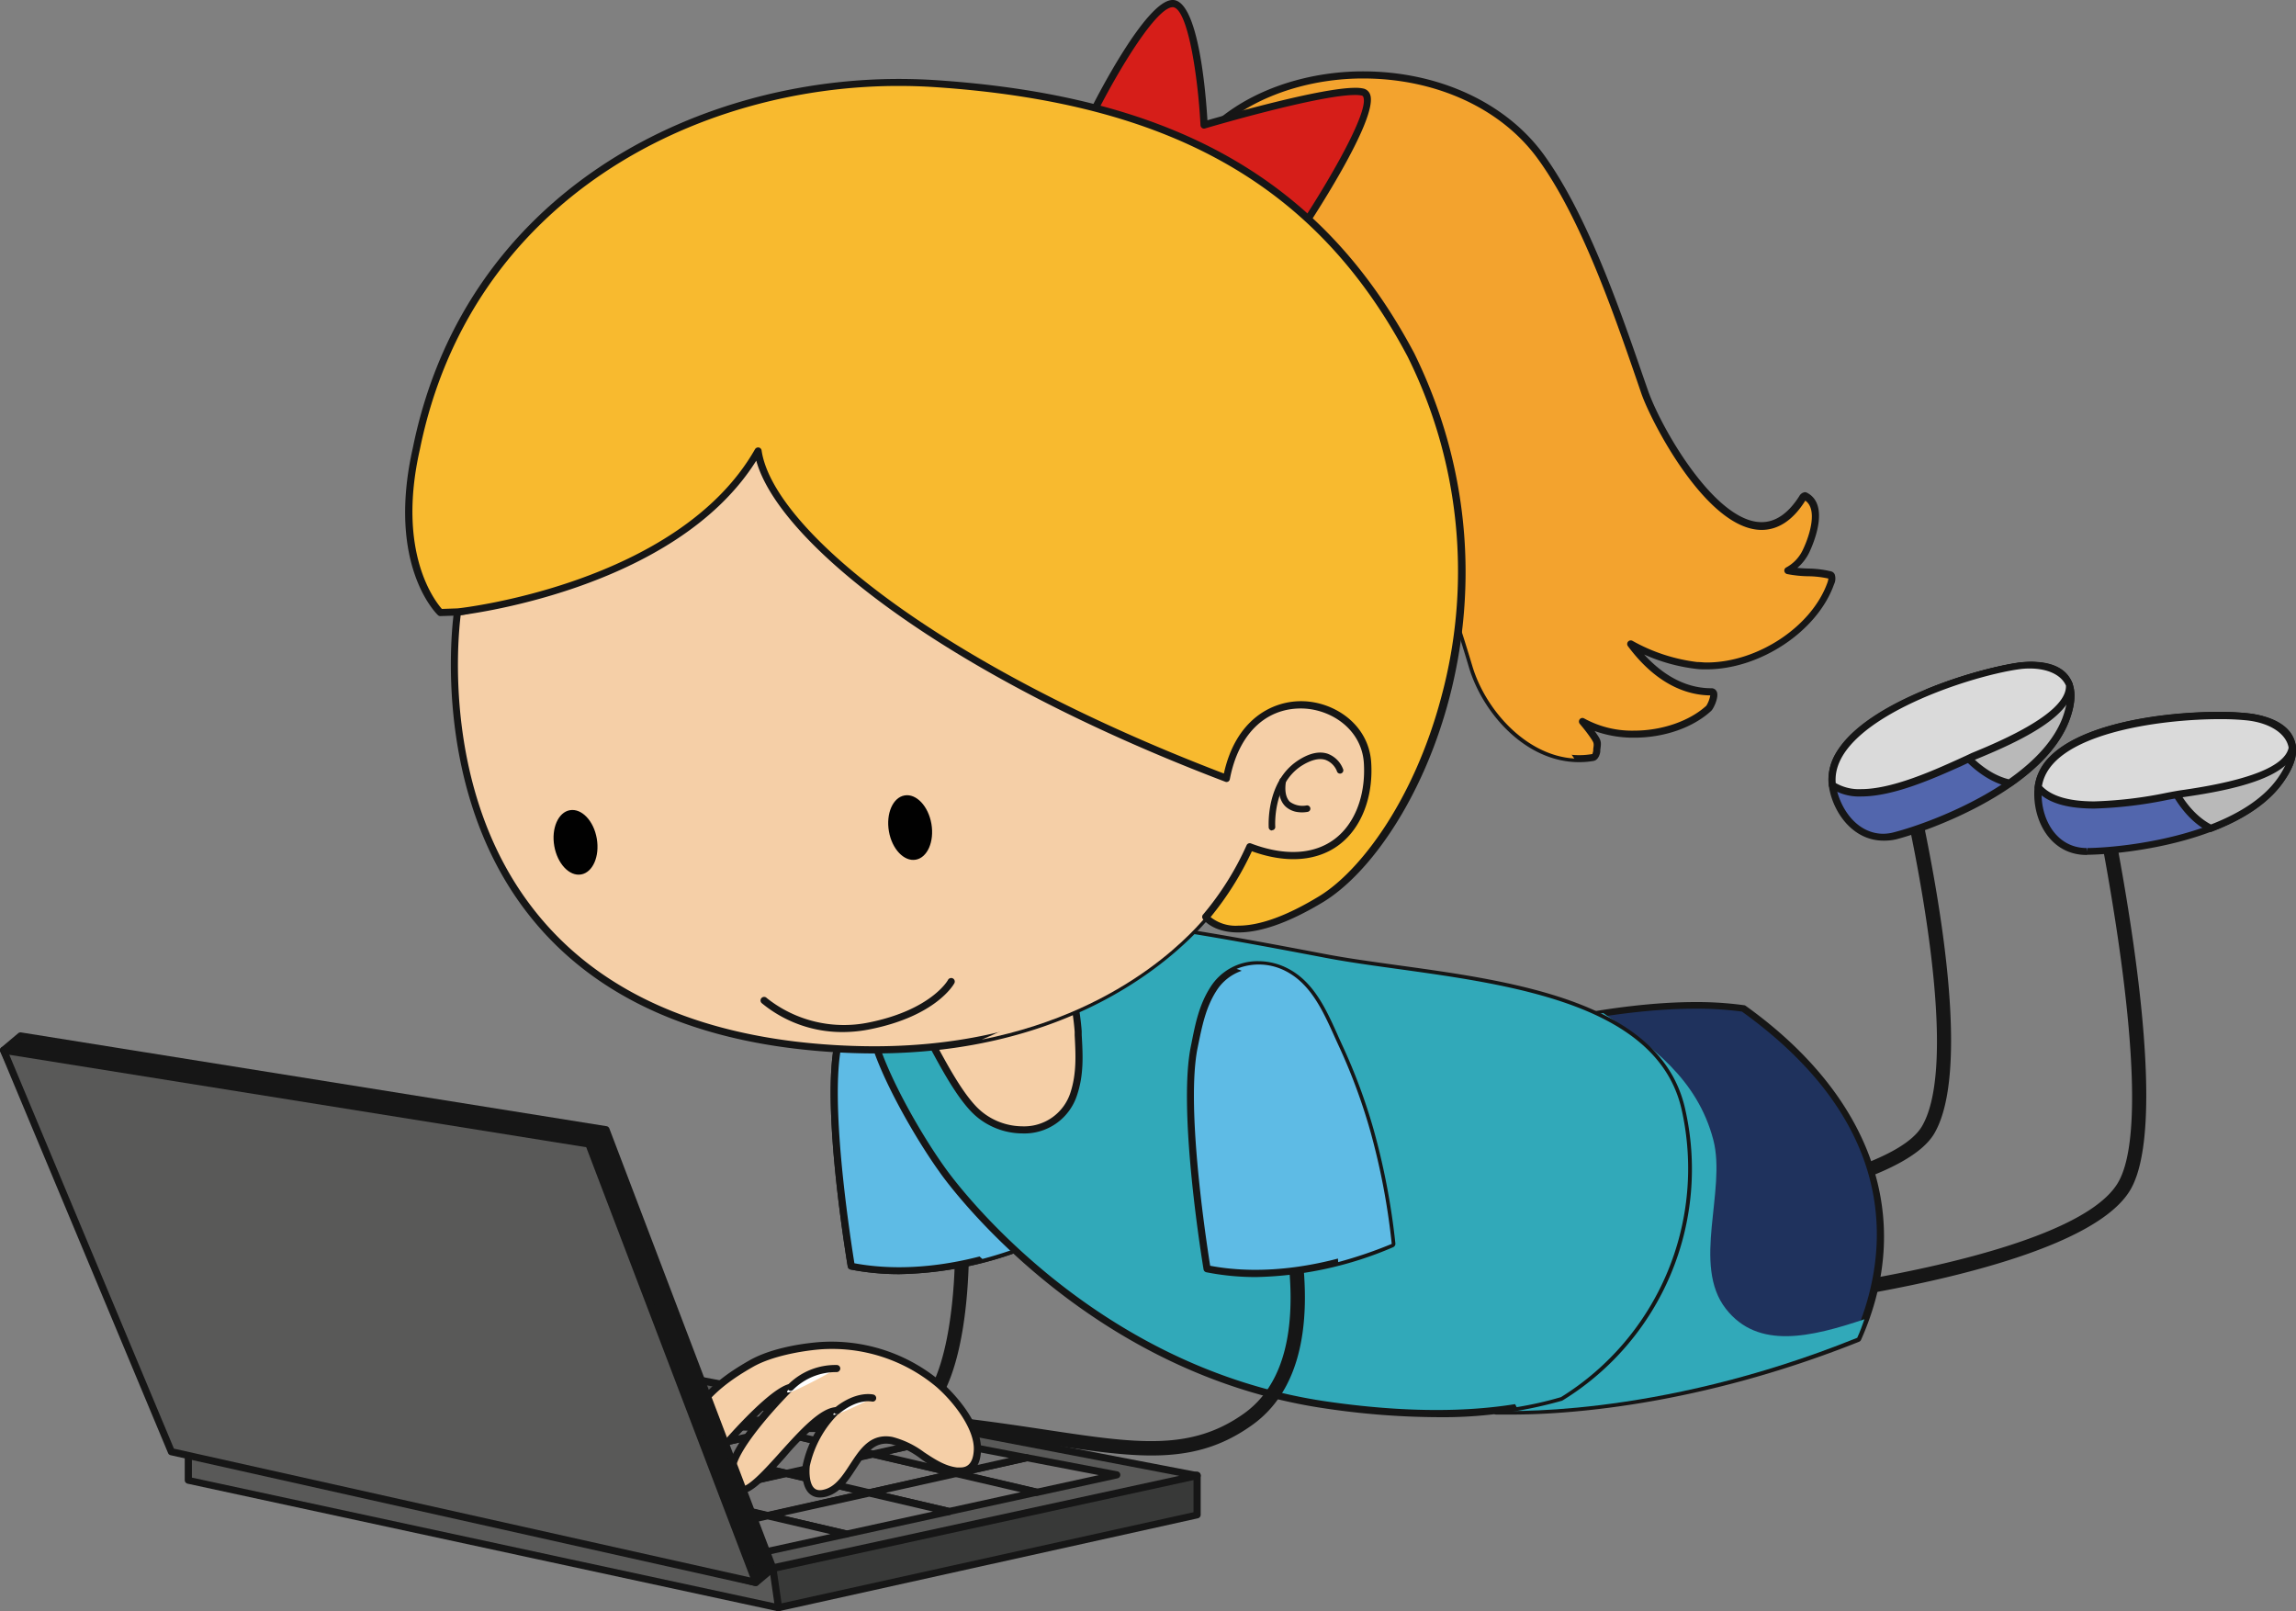
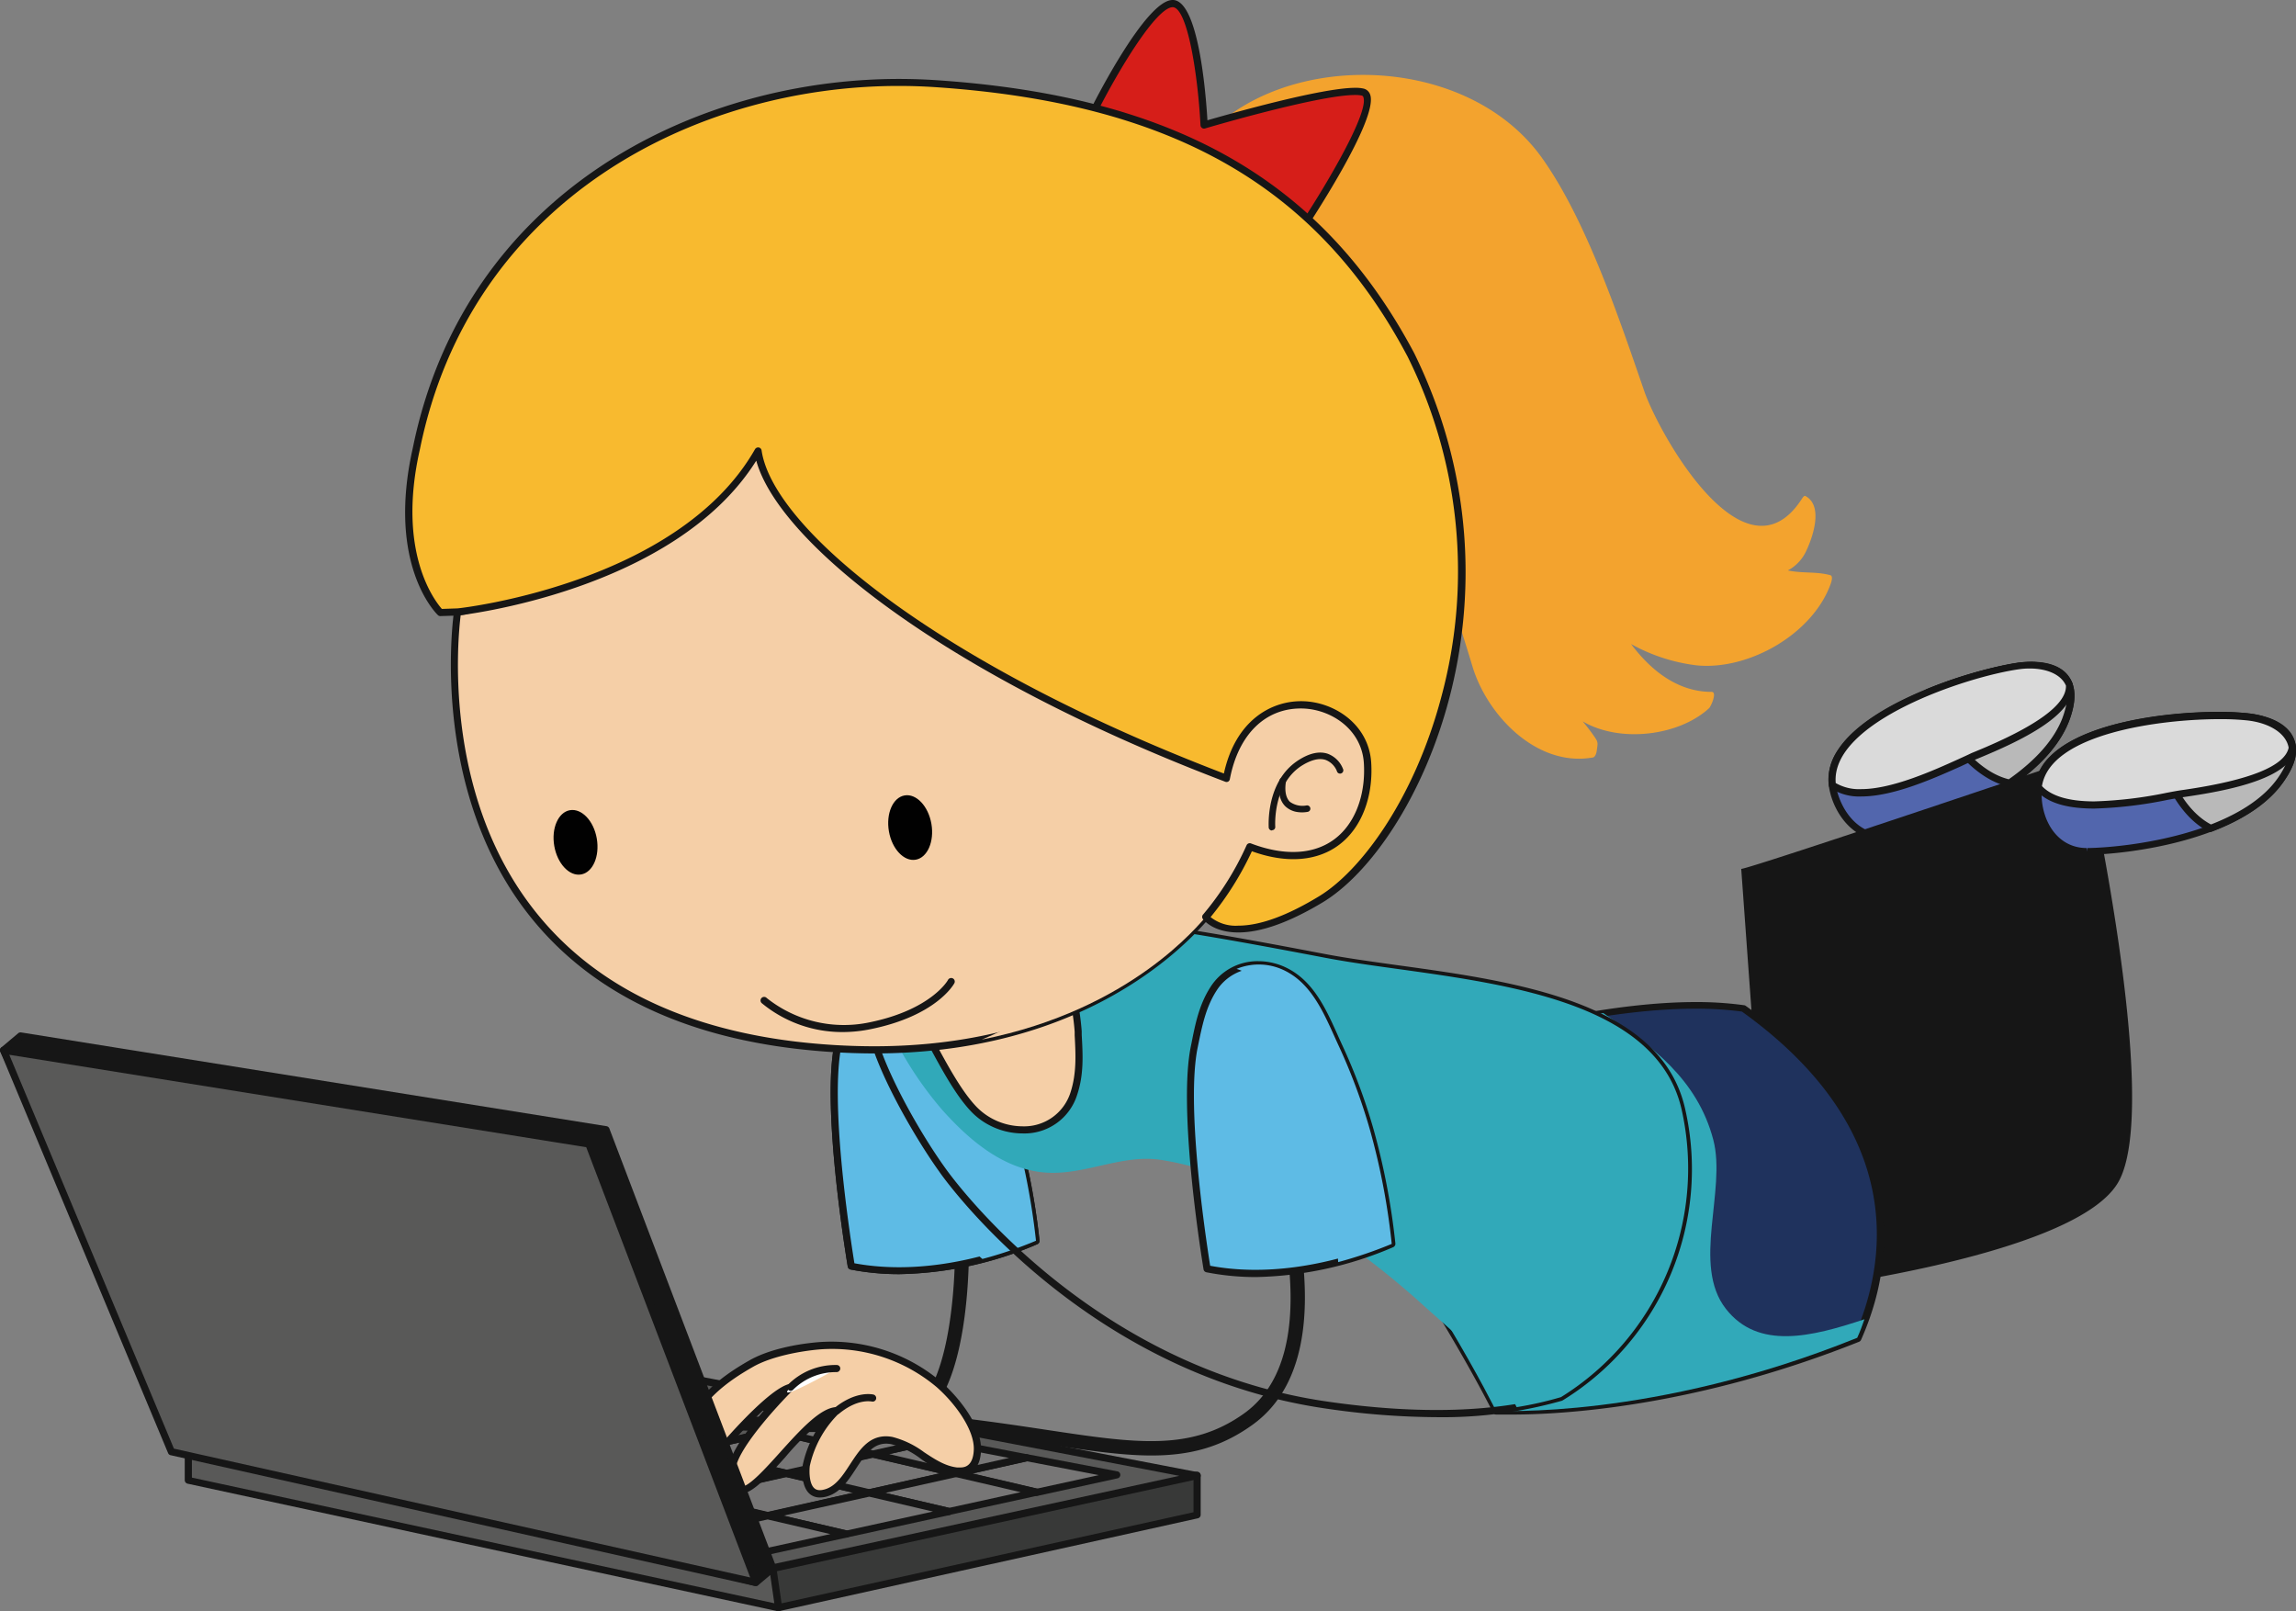
<svg xmlns="http://www.w3.org/2000/svg" viewBox="0 0 378.07 265.29">
  <rect x="0" y="0" width="378.07" height="265.29" fill="#808080" stroke="none" />
  <defs>
    <style>.cls-1{isolation:isolate;}.cls-2,.cls-4{fill:#f3a32e;}.cls-3{fill:#161616;}.cls-12,.cls-14,.cls-18,.cls-4{mix-blend-mode:multiply;}.cls-5{fill:#595958;}.cls-6{fill:#383938;}.cls-7{fill:#777676;}.cls-8{fill:#5266ad;}.cls-9{fill:#b9b9b9;}.cls-10{fill:#dadada;}.cls-11{fill:#1f325d;}.cls-12,.cls-15{fill:#31a9b9;}.cls-13,.cls-14{fill:#5ebbe5;}.cls-16{fill:#f5cfa7;}.cls-17{fill:#d61e19;}.cls-19{fill:#f8ba2f;}.cls-20{fill:#fff;}.cls-21{fill:#010101;}</style>
  </defs>
  <title>Ресурс 1</title>
  <g class="cls-1">
    <g id="Слой_2" data-name="Слой 2">
      <g id="Слой_1-2" data-name="Слой 1">
        <path class="cls-2" d="M297.44,90.67c1.11-2.34,2.81-7.41-.15-9-.2-.11-.43.24-.51.35-9.38,14.75-23.49-10.39-26-17.54-4.1-11.85-9.55-28.31-17-38.66C238.13,4.28,195.25,9.12,192.34,36.23c-.84,7.83,9.17,5.48,13.41,11.39,5.67,7.87,12.44,14.85,18.28,22.59a99.73,99.73,0,0,1,13.21,24c2,5.09,3.65,10.29,5.22,15.51,2.4,8,10.55,16.64,19.84,15,.39-.07.58-.75.62-1.06.22-1.51.27-1.44-.6-2.68-.53-.76-1.11-1.48-1.7-2.2,6.19,3.62,15.88,2.36,20.79-2.16.31-.27,1.41-2.71.43-2.7-5.58,0-10-3.53-13.26-7.88a29.4,29.4,0,0,0,10.79,3.51c8.56.86,19.15-5.15,22.1-13.47.1-.28.4-1.24-.07-1.37-2.28-.64-4.62-.27-7-.79A6.88,6.88,0,0,0,297.44,90.67Z" />
-         <path class="cls-3" d="M260,125.49c-8.72,0-15.84-8-18.12-15.62-1.88-6.3-3.49-11.07-5.2-15.47a99.76,99.76,0,0,0-13.13-23.83c-2.67-3.54-5.58-7-8.4-10.3-3.34-4-6.8-8-9.88-12.31-1.7-2.35-4.37-3.32-6.95-4.25-3.5-1.26-7.11-2.57-6.58-7.54,1.8-16.78,18.21-24.42,32.69-24.42,12.42,0,23.56,5.14,29.8,13.74,7.13,9.84,12.51,25.41,16.43,36.78l.7,2c2.07,6,11,21.71,18.71,21.7,2.31,0,4.4-1.44,6.21-4.28a1.21,1.21,0,0,1,.92-.65.82.82,0,0,1,.35.09c3.85,2,1,8.48.41,9.75a7.78,7.78,0,0,1-2,2.62c.6.06,1.19.09,1.78.11a17.16,17.16,0,0,1,3.79.47.91.91,0,0,1,.57.46,2.16,2.16,0,0,1-.1,1.67c-2.72,7.7-12.14,14-21,14h0c-.58,0-1.16,0-1.72-.08a29.34,29.34,0,0,1-8.54-2.36c2.61,2.86,6.33,5.55,11.05,5.55a.93.93,0,0,1,.92.61c.35.9-.56,2.77-.93,3.11-3,2.77-7.74,4.42-12.68,4.42a18.76,18.76,0,0,1-6.53-1.1l.2.27c.9,1.29.94,1.45.74,2.85l0,.25c0,.14-.22,1.4-1.1,1.56A13.9,13.9,0,0,1,260,125.49ZM224.44,12.92c-14,0-29.8,7.32-31.52,23.37-.43,4.06,2.32,5.05,5.81,6.31,2.62.95,5.6,2,7.5,4.67,3.05,4.25,6.5,8.31,9.83,12.24,2.83,3.34,5.75,6.79,8.44,10.35A100.5,100.5,0,0,1,237.78,94c1.73,4.43,3.34,9.23,5.24,15.56,2.18,7.27,9.13,14.78,17,14.78a12.38,12.38,0,0,0,2.19-.19s.11-.32.14-.56l0-.25c.14-1,.14-1-.54-2-.56-.81-1.19-1.58-1.68-2.16a.6.6,0,0,1,0-.76.57.57,0,0,1,.74-.12,16.36,16.36,0,0,0,8.22,2c4.58,0,9.13-1.58,11.89-4.11a4.89,4.89,0,0,0,.64-1.69c-5-.07-9.67-2.87-13.56-8.11a.59.59,0,0,1,.76-.87A28.85,28.85,0,0,0,279.43,109c.53,0,1.06.08,1.6.08,8.39,0,17.31-5.91,19.89-13.17a2.77,2.77,0,0,0,.15-.65,16.09,16.09,0,0,0-3.36-.38,19.5,19.5,0,0,1-3.43-.36.6.6,0,0,1-.46-.49.58.58,0,0,1,.31-.6,6.36,6.36,0,0,0,2.78-3c1.12-2.36,2.4-6.59.36-8-2,3.2-4.45,4.82-7.19,4.82-9,0-18.17-17.73-19.82-22.49l-.7-2.05c-3.9-11.3-9.24-26.77-16.27-36.47C247.27,17.88,236.48,12.92,224.44,12.92Z" />
-         <path class="cls-4" d="M250.38,87.68c-1.06-13.77-1.82-26.25-9.36-38.49-8-12.92-26.66-30.08-43.45-25.6a23.69,23.69,0,0,0-5.23,12.64c-.84,7.83,9.17,5.48,13.41,11.39,5.67,7.87,12.44,14.85,18.28,22.59a99.73,99.73,0,0,1,13.21,24c2,5.09,3.65,10.29,5.22,15.51,2.14,7.13,8.81,14.7,16.78,15.17C252.09,115.34,251.11,97.06,250.38,87.68Z" />
        <polygon class="cls-5" points="33.56 234.33 31.01 236.68 31.01 243.74 128.21 264.7 128.21 256.67 33.56 234.33" />
        <path class="cls-3" d="M128.21,265.29l-.13,0-97.19-21a.6.6,0,0,1-.47-.58v-7a.57.57,0,0,1,.19-.43l2.55-2.35a.56.56,0,0,1,.54-.15l94.64,22.34a.6.6,0,0,1,.45.58v8a.59.59,0,0,1-.58.59Zm-96.61-22,96,20.71v-6.84L33.73,235l-2.13,2Z" />
        <polygon class="cls-6" points="188.62 243.34 197.12 242.91 197.12 249.41 128.21 264.7 127.26 258.2 188.62 243.34" />
        <path class="cls-3" d="M128.21,265.29a.67.67,0,0,1-.34-.1.66.66,0,0,1-.25-.4l-.94-6.51a.58.58,0,0,1,.45-.65l61.35-14.86,8.61-.45a.6.6,0,0,1,.62.59v6.5a.59.59,0,0,1-.46.58l-68.92,15.28Zm-.29-6.65.78,5.35,67.83-15v-5.42l-7.88.4Z" />
        <polygon class="cls-5" points="108.61 225.97 31.01 236.68 127.26 258.2 197.12 242.91 108.61 225.97" />
        <path class="cls-3" d="M127.26,258.78h-.12L30.88,237.25a.58.58,0,0,1,.05-1.15l77.6-10.71h.19l88.51,17a.59.59,0,0,1,.48.57.6.6,0,0,1-.46.58l-69.86,15.28Zm-92.94-22,92.95,20.77L194.19,243l-85.6-16.39Z" />
        <polygon class="cls-7" points="112.73 246.33 126.41 249.53 143.14 245.79 129.46 242.59 112.73 246.33" />
        <path class="cls-3" d="M126.41,250.12a.27.27,0,0,1-.13,0l-13.68-3.19a.59.59,0,0,1,0-1.15L129.34,242a.46.46,0,0,1,.26,0l13.67,3.19a.59.59,0,0,1,0,1.15l-16.73,3.74Zm-11-3.77,11,2.58,14.09-3.15-11-2.58Z" />
        <polygon class="cls-7" points="170.73 245.71 183.87 242.84 169.05 240 157.43 242.6 170.73 245.71" />
        <path class="cls-3" d="M170.73,246.3h-.14l-13.3-3.12a.57.57,0,0,1-.45-.57.58.58,0,0,1,.46-.57l11.62-2.6a.49.49,0,0,1,.24,0L184,242.26a.6.6,0,0,1,.48.57.59.59,0,0,1-.46.58l-13.14,2.88Zm-10.67-3.68,10.67,2.49,10.21-2.23-11.88-2.28Z" />
        <polygon class="cls-7" points="143.75 239.4 129.46 242.59 143.14 245.79 157.43 242.6 143.75 239.4" />
        <path class="cls-3" d="M143.14,246.38H143l-13.67-3.2a.58.58,0,0,1-.45-.58.59.59,0,0,1,.46-.57l14.28-3.19a.61.61,0,0,1,.27,0l13.67,3.2a.58.58,0,0,1,.45.57.59.59,0,0,1-.46.58l-14.28,3.19Zm-11-3.77,11,2.58,11.65-2.6-11-2.58Z" />
        <polygon class="cls-7" points="143.14 245.79 156.29 248.87 170.73 245.71 157.43 242.6 143.14 245.79" />
        <path class="cls-3" d="M156.29,249.46a.3.3,0,0,1-.13,0L143,246.37a.58.58,0,0,1-.45-.58.59.59,0,0,1,.46-.57L157.3,242a.57.57,0,0,1,.26,0l13.3,3.11a.59.59,0,0,1,.46.58.61.61,0,0,1-.46.57l-14.44,3.16Zm-10.51-3.65,10.52,2.46,11.77-2.58-10.65-2.48Z" />
        <polygon class="cls-7" points="96.52 242.54 83.84 245.38 100.06 249.17 112.73 246.33 96.52 242.54" />
        <path class="cls-3" d="M100.06,249.75h-.14L83.71,246a.59.59,0,0,1,0-1.15L96.39,242a.57.57,0,0,1,.26,0l16.22,3.79a.58.58,0,0,1,.45.58.59.59,0,0,1-.46.57l-12.67,2.83Zm-13.58-4.36,13.58,3.18,10-2.25-13.58-3.17Z" />
        <polygon class="cls-7" points="100.06 249.17 113.73 252.37 126.41 249.53 112.73 246.33 100.06 249.17" />
        <path class="cls-3" d="M113.73,253l-.13,0-13.68-3.2a.59.59,0,0,1,0-1.15l12.67-2.83a.62.62,0,0,1,.27,0l13.67,3.2a.59.59,0,0,1,.46.57.61.61,0,0,1-.46.58l-12.68,2.83Zm-11-3.78,11,2.58,10-2.24-11-2.58Z" />
        <polygon class="cls-7" points="79.82 238.63 67.14 241.47 83.84 245.38 96.52 242.54 79.82 238.63" />
        <path class="cls-3" d="M83.84,246l-.13,0L67,242a.59.59,0,0,1-.46-.57.61.61,0,0,1,.46-.58l12.68-2.83a.46.46,0,0,1,.26,0l16.7,3.9a.59.59,0,0,1,0,1.15L84,246Zm-14.06-4.49,14.06,3.29,10-2.24-14.06-3.29Z" />
        <polygon class="cls-7" points="129.46 242.59 143.75 239.4 127.53 235.61 113.25 238.81 129.46 242.59" />
        <path class="cls-3" d="M129.46,243.18h-.13l-16.22-3.8a.58.58,0,0,1-.45-.57.59.59,0,0,1,.46-.57L127.41,235a.57.57,0,0,1,.26,0l16.22,3.79a.59.59,0,0,1,0,1.15l-14.29,3.19Zm-13.58-4.36L129.47,242l11.64-2.6-13.58-3.18Z" />
        <polygon class="cls-7" points="96.52 242.54 112.73 246.33 129.46 242.59 113.25 238.81 96.52 242.54" />
        <path class="cls-3" d="M112.73,246.92h-.13l-16.21-3.8a.58.58,0,0,1,0-1.14l16.73-3.74a.57.57,0,0,1,.26,0L129.6,242a.57.57,0,0,1,.45.57.59.59,0,0,1-.46.57l-16.73,3.74Zm-13.57-4.36,13.58,3.17,14.09-3.15-13.59-3.17Z" />
-         <polygon class="cls-7" points="127.53 235.61 110.84 231.71 96.55 234.9 113.25 238.81 127.53 235.61" />
        <path class="cls-3" d="M113.25,239.39a.34.34,0,0,1-.14,0l-16.69-3.9a.59.59,0,0,1,0-1.15l14.29-3.19a.46.46,0,0,1,.26,0l16.7,3.9a.57.57,0,0,1,.45.57.58.58,0,0,1-.46.57l-14.28,3.2Zm-14.06-4.48,14.06,3.29,11.65-2.6-14.06-3.29Z" />
        <polygon class="cls-7" points="113.25 238.81 96.55 234.9 79.82 238.63 96.52 242.54 113.25 238.81" />
        <path class="cls-3" d="M96.52,243.13a.3.3,0,0,1-.13,0l-16.7-3.9a.59.59,0,0,1-.46-.57.61.61,0,0,1,.46-.58l16.73-3.74a.46.46,0,0,1,.26,0l16.7,3.9a.58.58,0,0,1,.45.58.59.59,0,0,1-.45.57l-16.73,3.74Zm-14.06-4.48,14.06,3.29,14.09-3.15L96.54,235.5Z" />
        <polygon class="cls-7" points="143.14 245.79 126.41 249.53 139.39 252.57 156.29 248.87 143.14 245.79" />
        <path class="cls-3" d="M139.39,253.16l-.13,0-13-3a.58.58,0,0,1-.46-.57.59.59,0,0,1,.46-.57L143,245.22a.57.57,0,0,1,.26,0l13.16,3.08a.58.58,0,0,1,.45.58.59.59,0,0,1-.46.57l-16.9,3.69Zm-10.34-3.61L139.4,252l14.23-3.12-10.5-2.45Z" />
        <polygon class="cls-7" points="67.14 241.47 59.64 243.15 76.72 246.97 83.84 245.38 67.14 241.47" />
        <path class="cls-3" d="M76.73,247.55H76.6l-17.09-3.82a.59.59,0,0,1,0-1.15l7.5-1.68a.75.75,0,0,1,.26,0L84,244.8a.61.61,0,0,1,.46.58A.59.59,0,0,1,84,246l-7.12,1.59Zm-14.39-4.4,14.39,3.22,4.47-1-14.06-3.28Z" />
        <polygon class="cls-7" points="83.84 245.38 76.72 246.97 93.32 250.67 100.06 249.17 83.84 245.38" />
        <path class="cls-3" d="M93.32,251.26h-.13L76.6,247.54a.59.59,0,0,1,0-1.15l7.11-1.59a.57.57,0,0,1,.26,0l16.22,3.8a.57.57,0,0,1,.45.57.58.58,0,0,1-.45.57l-6.75,1.51ZM79.42,247l13.9,3.1,4.1-.92L83.84,246Z" />
        <polygon class="cls-7" points="100.06 249.17 93.32 250.67 107.3 253.8 113.73 252.37 100.06 249.17" />
        <path class="cls-3" d="M107.3,254.39l-.12,0-14-3.12a.59.59,0,0,1,0-1.15l6.74-1.51a.46.46,0,0,1,.26,0l13.67,3.19a.61.61,0,0,1,.46.58.6.6,0,0,1-.46.57l-6.43,1.43ZM96,250.67l11.29,2.53,3.79-.85-11-2.58Z" />
        <polygon class="cls-7" points="157.43 242.6 169.05 240 153.99 237.12 143.75 239.4 157.43 242.6" />
        <path class="cls-3" d="M157.42,243.19a.32.32,0,0,1-.13,0L143.62,240a.59.59,0,0,1,0-1.15l10.24-2.29a.45.45,0,0,1,.23,0l15.07,2.89a.57.57,0,0,1,.48.56.59.59,0,0,1-.46.59l-11.63,2.6Zm-11-3.77,11,2.58,8.73-1.95L154,237.72Z" />
        <polygon class="cls-7" points="107.3 253.8 120.39 256.73 126.58 255.37 113.73 252.37 107.3 253.8" />
        <path class="cls-3" d="M120.39,257.31h-.13l-13.08-2.93a.57.57,0,0,1-.46-.57.59.59,0,0,1,.46-.57l6.42-1.44a.76.76,0,0,1,.26,0l12.86,3a.58.58,0,0,1,.45.58.57.57,0,0,1-.46.56l-6.2,1.36ZM110,253.8l10.39,2.33,3.53-.78L113.73,253Z" />
        <polygon class="cls-7" points="113.73 252.37 126.58 255.37 139.39 252.57 126.41 249.53 113.73 252.37" />
        <path class="cls-3" d="M126.58,256l-.13,0-12.85-3a.59.59,0,0,1,0-1.15L126.28,249a.57.57,0,0,1,.26,0l13,3a.58.58,0,0,1,0,1.14l-12.81,2.8Zm-10.21-3.58,10.22,2.39,10.14-2.22-10.32-2.41Z" />
        <polygon class="cls-7" points="46.91 236.74 67.14 241.47 79.82 238.63 62.53 234.59 79.82 238.63 96.55 234.9 79.94 231.02 96.55 234.9 110.84 231.71 96.62 228.38 32.92 237.17 59.64 243.15 67.14 241.47 46.91 236.74" />
        <path class="cls-3" d="M59.64,243.73h-.13l-26.72-6a.58.58,0,0,1,.05-1.15l63.7-8.79a.5.5,0,0,1,.21,0L111,231.14a.59.59,0,0,1,.46.57.58.58,0,0,1-.46.57l-14.29,3.19h0L80,239.21h0L67.27,242h0l-7.5,1.68Zm-23.41-6.42,23.41,5.23,4.87-1.08-17.74-4.15a.58.58,0,0,1-.45-.57.53.53,0,0,1,0-.13.6.6,0,0,1,.71-.45l20.1,4.71,10-2.25L62.4,235.16a.58.58,0,1,1,.26-1.14l17.16,4,14.09-3.15-14.1-3.29a.63.63,0,0,1-.36-.25Zm46-6.35,14.28,3.34,11.65-2.61L96.59,229Z" />
        <polygon class="cls-7" points="143.75 239.4 153.99 237.12 136.11 233.69 127.53 235.61 143.75 239.4" />
        <path class="cls-3" d="M143.75,240h-.13l-16.22-3.8a.58.58,0,0,1,0-1.14l8.57-1.92a.49.49,0,0,1,.24,0l17.87,3.42a.59.59,0,0,1,0,1.15L143.88,240Zm-13.58-4.37,13.58,3.18,7.34-1.64-15-2.86Z" />
        <polygon class="cls-7" points="127.53 235.61 136.11 233.69 117.71 230.17 110.84 231.71 127.53 235.61" />
        <path class="cls-3" d="M127.54,236.2l-.14,0-16.69-3.9a.59.59,0,0,1-.46-.57.61.61,0,0,1,.46-.58l6.87-1.53a.49.49,0,0,1,.24,0l18.4,3.52a.59.59,0,0,1,0,1.15l-8.58,1.91Zm-14.06-4.48L127.54,235l5.67-1.27-15.49-3Z" />
        <polygon class="cls-7" points="117.71 230.17 103.44 227.44 96.62 228.38 110.84 231.71 117.71 230.17" />
        <path class="cls-3" d="M110.84,232.29h-.13L96.48,229a.59.59,0,0,1,.06-1.15l6.82-.94a.6.6,0,0,1,.19,0l14.27,2.74a.59.59,0,0,1,0,1.15L111,232.28Zm-11-3.76,11,2.57,4-.88L103.42,228Z" />
        <path class="cls-3" d="M242.89,204.84a1.18,1.18,0,0,1-.08-2.35c18.4-1.17,67.5-6.52,73.67-17.05,7.5-12.8-4.46-60.07-4.59-60.55a1.18,1.18,0,0,1,2.28-.58c.51,2,12.33,48.69,4.34,62.32s-72.79,18-75.54,18.21Z" />
        <path class="cls-8" d="M301.89,130.22c0,.08,0,.16.07.25,1.19,4.59,5.14,8.41,10.14,7.1,6.87-1.8,24-8.52,28-19.11,2.84-7.35-1.8-9.55-7.71-8.78C324.59,110.72,298.93,118.59,301.89,130.22Z" />
        <path class="cls-3" d="M310.13,138.41c-4.63,0-7.73-3.91-8.74-7.78l-.07-.29a8.46,8.46,0,0,1,1.44-7c5.44-8.05,23.13-13.34,29.59-14.19,4-.52,7,.32,8.36,2.34,1.18,1.71,1.17,4.14,0,7.23-4.22,11-22,17.77-28.44,19.47A8.62,8.62,0,0,1,310.13,138.41Zm24.44-28.29a15,15,0,0,0-2.06.15c-6.31.83-23.54,6-28.78,13.68a7.39,7.39,0,0,0-1.27,6.12l.05.21c.92,3.49,3.61,7,7.62,7A7.23,7.23,0,0,0,312,137c6.32-1.65,23.6-8.24,27.65-18.75,1-2.7,1.09-4.78.14-6.15C338.62,110.46,336.31,110.12,334.57,110.12Z" />
        <path class="cls-9" d="M317.49,114a29.71,29.71,0,0,0,3.87,7.6c2.51,3.49,5.76,6.5,9.53,7.34,4.14-2.88,7.67-6.39,9.25-10.48,2.84-7.35-1.8-9.55-7.71-8.78A68.91,68.91,0,0,0,317.49,114Z" />
        <path class="cls-3" d="M330.89,129.53h-.13c-4.38-1-7.79-4.67-9.88-7.59a29.5,29.5,0,0,1-3.94-7.75.58.58,0,0,1,.33-.73,69.88,69.88,0,0,1,15.08-4.35c4-.52,7,.32,8.36,2.34,1.18,1.71,1.17,4.14,0,7.23-1.45,3.78-4.64,7.4-9.46,10.76A.67.67,0,0,1,330.89,129.53Zm-12.66-15.2a29,29,0,0,0,3.6,6.92c1.93,2.69,5,6.07,8.94,7.06,4.51-3.17,7.48-6.56,8.83-10.06,1-2.7,1.09-4.78.14-6.15-1.12-1.64-3.43-2-5.17-2a15,15,0,0,0-2.06.15A67.51,67.51,0,0,0,318.23,114.33Z" />
        <path class="cls-10" d="M324.85,124.62c2.57-1.09,16.28-6.29,15.91-11.78-1.06-2.61-4.56-3.65-8.33-3.16-7.63,1-32.09,8.48-30.71,19.59C307.43,133.33,320,126.67,324.85,124.62Z" />
        <path class="cls-3" d="M306.48,131.14h0a8.62,8.62,0,0,1-5.1-1.4.58.58,0,0,1-.24-.4c-1.48-11.91,24.19-19.32,31.21-20.24a14.91,14.91,0,0,1,1.87-.12c3.51,0,6.16,1.36,7.09,3.64a.58.58,0,0,1,0,.18c.33,5-8.72,9.25-15.56,12.07l-.71.29-2.12,1C318.54,128.11,311.85,131.14,306.48,131.14Zm-4.2-2.21a7.66,7.66,0,0,0,4.2,1c5.12,0,11.92-3.09,16-4.93.82-.38,1.55-.7,2.15-1l.73-.3c9.95-4.09,14.94-7.72,14.83-10.81-.77-1.77-3-2.82-6-2.82a12.4,12.4,0,0,0-1.71.12C323.76,111.41,301.43,118.87,302.28,128.93Z" />
-         <path class="cls-3" d="M291.94,215.31a1.18,1.18,0,0,1-.12-2.35c.49-.05,49.5-5.54,56.95-18.25s-5.48-69.94-5.61-70.52a1.17,1.17,0,0,1,2.29-.52c.55,2.38,13.33,58.61,5.35,72.23s-56.66,19.17-58.73,19.4Z" />
+         <path class="cls-3" d="M291.94,215.31a1.18,1.18,0,0,1-.12-2.35c.49-.05,49.5-5.54,56.95-18.25s-5.48-69.94-5.61-70.52a1.17,1.17,0,0,1,2.29-.52s-56.66,19.17-58.73,19.4Z" />
        <path class="cls-11" d="M213.21,181s46.9-18.74,73.8-15c17.25,12.36,29,31.36,18.81,54.28-33.55,13.52-59.5,12-59.5,12S235.8,210.63,213.21,181Z" />
        <path class="cls-3" d="M249,232.91c-1.74,0-2.66,0-2.66,0a.62.62,0,0,1-.5-.33c-.1-.22-10.76-21.94-33-51.18a.58.58,0,0,1,.25-.9c.39-.16,39.11-15.51,66.16-15.51a57.22,57.22,0,0,1,7.94.52.46.46,0,0,1,.26.1c20.95,15,27.88,35.05,19,55a.61.61,0,0,1-.32.31C279,231.74,257.12,232.91,249,232.91Zm-2.26-1.21c.41,0,1.17,0,2.26,0,8.08,0,29.72-1.16,56.43-11.89,5-11.43,9.1-33.34-18.59-53.25a56.38,56.38,0,0,0-7.64-.48c-24.79,0-59.58,13-65,15.13C234.74,208.38,245.31,228.94,246.69,231.7Z" />
        <path class="cls-12" d="M284.19,215.5c-5.65-7.23.12-19.48-2.07-27.83-2.63-10-10.15-15.48-18.13-20.87-24.5,3.69-50.78,14.19-50.78,14.19,22.59,29.64,33.11,51.28,33.11,51.28s25.95,1.56,59.5-12c.46-1,.82-2,1.19-3.05C298.3,220.12,289.5,222.31,284.19,215.5Z" />
        <path class="cls-3" d="M134.77,235.79c-17.57,0-42.86-2-44.32-2.09a1.18,1.18,0,0,1-1.08-1.26,1.19,1.19,0,0,1,1.27-1.08c.49,0,49.05,3.83,58.44,1.1,7.24-2.1,8.34-21.08,8.15-28.22a1.17,1.17,0,0,1,1.14-1.21h0a1.18,1.18,0,0,1,1.18,1.15c0,1.12.61,27.51-9.85,30.54C147,235.5,141.46,235.79,134.77,235.79Z" />
        <path class="cls-13" d="M141.09,162.41c-1.91,3-2.47,6.31-3.14,9.73-1.86,9.53,1.21,30,2.22,36.31,10,2,20.73-.09,30.42-4.14a115.36,115.36,0,0,0-3.6-18.64A98.94,98.94,0,0,0,157.76,164a11.07,11.07,0,0,0-2.17-2.72C151.39,157.42,144.53,157,141.09,162.41Z" />
        <path class="cls-3" d="M148.12,209.79h0a41.51,41.51,0,0,1-8.06-.76.6.6,0,0,1-.47-.49c-1-6.13-4.09-26.89-2.22-36.51l.12-.58c.64-3.3,1.24-6.42,3.1-9.36a9,9,0,0,1,7.77-4.33,11.77,11.77,0,0,1,9.92,5.91,99.65,99.65,0,0,1,9.27,21.84,113.94,113.94,0,0,1,3.62,18.74.59.59,0,0,1-.36.61A59.88,59.88,0,0,1,148.12,209.79ZM140.69,208c8.71,1.62,19,.2,29.26-4a113.44,113.44,0,0,0-3.53-18.11,98.71,98.71,0,0,0-9.17-21.58,10.09,10.09,0,0,0-2.06-2.57,10.28,10.28,0,0,0-6.83-2.75,7.83,7.83,0,0,0-6.78,3.79c-1.73,2.75-2.32,5.77-2.94,8.95l-.11.59C136.73,181.48,139.64,201.4,140.69,208Z" />
        <path class="cls-13" d="M141.09,162.41c-1.91,3-2.47,6.31-3.14,9.73-1.86,9.53,1.21,30,2.22,36.31,10,2,20.73-.09,30.42-4.14a115.36,115.36,0,0,0-3.6-18.64A98.94,98.94,0,0,0,157.76,164a11.07,11.07,0,0,0-2.17-2.72C151.39,157.42,144.53,157,141.09,162.41Z" />
        <path class="cls-3" d="M148.12,209.79h0a41.51,41.51,0,0,1-8.06-.76.6.6,0,0,1-.47-.49c-1-6.13-4.09-26.89-2.22-36.51l.12-.58c.64-3.3,1.24-6.42,3.1-9.36a9,9,0,0,1,7.77-4.33,11.77,11.77,0,0,1,9.92,5.91,99.65,99.65,0,0,1,9.27,21.84,113.94,113.94,0,0,1,3.62,18.74.59.59,0,0,1-.36.61A59.88,59.88,0,0,1,148.12,209.79ZM140.69,208c8.71,1.62,19,.2,29.26-4a113.44,113.44,0,0,0-3.53-18.11,98.71,98.71,0,0,0-9.17-21.58,10.09,10.09,0,0,0-2.06-2.57,10.28,10.28,0,0,0-6.83-2.75,7.83,7.83,0,0,0-6.78,3.79c-1.73,2.75-2.32,5.77-2.94,8.95l-.11.59C136.73,181.48,139.64,201.4,140.69,208Z" />
        <path class="cls-14" d="M148.45,189.4c3.37,5.56,7,11.93,11.74,16.45.52.49,1.05,1,1.58,1.44a66.77,66.77,0,0,0,8.82-3,115.36,115.36,0,0,0-3.6-18.64A98.94,98.94,0,0,0,157.76,164a11.07,11.07,0,0,0-2.17-2.72c-4.2-3.82-11.06-4.28-14.5,1.17a15,15,0,0,0-1.25,2.46C141.3,173.44,143.78,181.7,148.45,189.4Z" />
-         <path class="cls-15" d="M276.91,182.72c-4.74-21.07-39.18-21.3-58.58-25-39-7.39-72.82-13.37-75.07,9-.56,5.47,7,19,11.89,25.86,0,0,22.52,32.81,63.25,38.71,15.15,2.19,28.21,1.88,38.64-1.27A44.31,44.31,0,0,0,276.91,182.72Z" />
        <path class="cls-3" d="M236.58,233.34h0a128.87,128.87,0,0,1-18.26-1.42c-40.52-5.87-63.43-38.63-63.65-39-4.48-6.22-12.6-20.32-12-26.25,1.12-11.09,9.54-16.24,26.51-16.24,13.91,0,32.69,3.55,49.26,6.7,3.5.66,7.51,1.21,11.74,1.8,19.31,2.66,43.33,6,47.3,23.63a44.69,44.69,0,0,1-20.14,48l-.13.07A72,72,0,0,1,236.58,233.34Zm-67.4-81.7c-16.24,0-24.29,4.82-25.34,15.18-.52,5.13,6.64,18.31,11.79,25.47.23.33,22.86,32.67,62.86,38.47,15.28,2.21,28.24,1.8,38.3-1.23a43.51,43.51,0,0,0,19.54-46.68C272.55,166,249,162.75,230,160.13c-4.25-.58-8.27-1.14-11.8-1.81C201.7,155.19,183,151.64,169.18,151.64Z" />
        <path class="cls-12" d="M276.91,182.72c-4.74-21.07-39.18-21.3-58.58-25-36.77-7-68.92-12.68-74.37,5.47a59.48,59.48,0,0,0,11.22,19.59c4.17,4.66,9.43,9.25,15.88,10.17,7,1,13.34-3.06,20.25-1.95,15.64,2.51,31.61,13.54,43.15,24,4.32,3.91,11.92,10.07,15.28,16.69a58.67,58.67,0,0,0,7.3-1.65A44.31,44.31,0,0,0,276.91,182.72Z" />
        <path class="cls-16" d="M176.23,162.25c-8.18,4.4-17.61,3-26.57,3,3.17,4.68,6.71,13.14,10.64,17.29a11,11,0,0,0,2.77,2.1c5,2.7,11.77,1.47,13.79-4.64,1.12-3.39.86-6.72.67-10.21A41.24,41.24,0,0,0,176.23,162.25Z" />
        <path class="cls-3" d="M168.37,186.62h0a11.83,11.83,0,0,1-5.58-1.42,11.4,11.4,0,0,1-2.91-2.22c-2.49-2.62-4.76-6.81-6.95-10.86-1.32-2.44-2.56-4.74-3.75-6.49a.58.58,0,0,1,.48-.92h.64c1.62,0,3.24,0,4.87.09s3.27.08,4.89.08c5,0,10.74-.37,15.89-3.14a.59.59,0,0,1,.85.37,41,41,0,0,1,1.32,7.7l0,.58c.19,3.36.36,6.53-.74,9.84A9.09,9.09,0,0,1,168.37,186.62Zm-17.62-20.74c1,1.65,2.1,3.62,3.21,5.68,2.16,4,4.39,8.1,6.77,10.61a10.58,10.58,0,0,0,2.62,2,10.73,10.73,0,0,0,5,1.28,8,8,0,0,0,7.93-5.6c1-3.09.86-6.16.68-9.4l0-.59a39.55,39.55,0,0,0-1.11-6.75c-5.21,2.58-10.88,2.94-15.78,2.94-1.63,0-3.28,0-4.92-.08C153.67,165.92,152.2,165.89,150.75,165.88Z" />
        <path class="cls-17" d="M180,18.55s9.15-18.3,13.21-18,5.09,20,5.09,20,21.68-6.44,26.09-5.42-10.84,23.73-10.84,23.73S204.38,25.67,180,18.55Z" />
        <path class="cls-3" d="M213.53,39.47a.58.58,0,0,1-.48-.25c-.1-.13-9.35-13.13-33.24-20.1a.58.58,0,0,1-.36-.83C180.38,16.42,188.72,0,193.08,0h.16c4.1.34,5.31,15.22,5.58,19.8,3.52-1,18.7-5.34,24.32-5.34a5.8,5.8,0,0,1,1.36.12,1.51,1.51,0,0,1,1.1.95c1.55,3.94-10.23,21.66-11.58,23.68a.58.58,0,0,1-.49.25ZM180.82,18.19c20.71,6.21,30.43,16.91,32.67,19.69,5-7.46,12-19.46,11-21.91a.35.35,0,0,0-.27-.24,5.22,5.22,0,0,0-1.09-.09c-6.08,0-24.51,5.45-24.7,5.51a.56.56,0,0,1-.5-.08.59.59,0,0,1-.25-.45c-.41-8-2.09-19.24-4.55-19.44h0C190.43,1.18,184.3,11.36,180.82,18.19Z" />
        <path class="cls-16" d="M227.79,119.44c-3.32-9.4-95.95-31.48-103-45.18-12.91,22.7-49.45,26.5-49.45,26.5s-9.93,63.4,55.55,71.31c46.78,5.52,66.22-19.67,67.65-21.11,0,0,3.54-3.71,7.26-11.54C222.31,148.44,231.12,128.83,227.79,119.44Z" />
        <path class="cls-3" d="M143.93,173.45a111.6,111.6,0,0,1-13.11-.8c-19.79-2.39-34.71-10.06-44.35-22.81-15.9-21-11.75-48.89-11.71-49.17a.57.57,0,0,1,.52-.49c.36,0,36.39-4,49-26.21a.83.83,0,0,1,.52-.3.6.6,0,0,1,.52.33C129,81.17,158,91.1,183.58,99.86c23.15,7.93,43.14,14.78,44.77,19.38,1.68,4.76.36,11.81-3.14,16.77-2.88,4.07-6.89,6.31-11.3,6.32h0a17.41,17.41,0,0,1-7.85-2.1c-3.61,7.44-6.95,11-7.09,11.14l-.37.4C192.83,158.29,176,173.45,143.93,173.45ZM75.86,101.29c-.45,3.61-3,28.66,11.55,47.84,9.45,12.49,24.1,20,43.55,22.36a111.45,111.45,0,0,0,13,.78c31.54,0,48.13-14.88,53.79-21.28l.41-.44a48.25,48.25,0,0,0,7.14-11.38.57.57,0,0,1,.35-.31.62.62,0,0,1,.46,0,16.52,16.52,0,0,0,7.83,2.24h0a12.59,12.59,0,0,0,10.34-5.82c3.3-4.67,4.56-11.27,3-15.69-1.44-4.07-23.1-11.49-44-18.66-26-8.92-52.93-18.13-58.39-25.58C112.31,96,80.11,100.75,75.86,101.29Z" />
        <g class="cls-18">
          <path class="cls-16" d="M227.79,119.44c-3.32-9.4-95.95-31.48-103-45.18-12.53,22-47.32,26.26-49.35,26.49,15.3,4,33-4.94,45.17-13.61,1-.67,12,16.77,43.4,32.65,12.82,6.49,24,17.2,18.65,32.79-3,8.7-11.87,14.82-21,18.59,24.81-4.94,35.84-19.13,36.91-20.21,0,0,3.54-3.71,7.26-11.54C222.31,148.44,231.12,128.83,227.79,119.44Z" />
        </g>
        <path class="cls-19" d="M232.31,58.4c-15.47-29.15-40.68-42.11-78.1-44.63s-77,17.63-85.65,60.1c-4.32,19.07,4,27,4,27l2.82-.1s36.54-3.8,49.45-26.5c1.89,12.95,29.18,35.68,77.14,53.9,3.34-17.64,22.54-13.83,23.24-2.55.61,9.94-6.07,18.9-19.37,13.81-3.72,7.83-7.26,11.54-7.26,11.54s4.25,6,19-3S252.1,98.7,232.31,58.4Z" />
        <path class="cls-3" d="M203.9,153.53h0c-4.22,0-5.77-2.14-5.84-2.23a.58.58,0,0,1,.06-.74,48.18,48.18,0,0,0,7.15-11.39.57.57,0,0,1,.74-.29c6.28,2.39,11.67,1.7,15.05-1.89,2.52-2.67,3.8-6.81,3.52-11.34-.35-5.65-5.56-9-10.38-9-5.94,0-10.31,4.36-11.69,11.65a.57.57,0,0,1-.29.4.59.59,0,0,1-.5,0C155.17,111,128.18,89.15,124.53,75.85,111,97.41,75.77,101.3,75.4,101.35l-2.86.09a.56.56,0,0,1-.43-.16c-.35-.33-8.46-8.37-4.13-27.54C76.52,31.77,114.3,13,148,13c2.09,0,4.21.07,6.29.21,39.25,2.65,63.48,16.51,78.58,44.94,19.87,40.46.53,80.93-15,90.38C212.38,151.84,207.69,153.53,203.9,153.53ZM199.34,151a6.61,6.61,0,0,0,4.56,1.41h0c3.57,0,8.06-1.64,13.34-4.86,6.76-4.12,15.58-15.83,20.07-32.71a79.33,79.33,0,0,0-5.53-56.13C216.91,30.64,193,17,154.17,14.36c-2.06-.14-4.14-.21-6.21-.21-33.18,0-70.42,18.5-78.82,59.84-3.86,17,2.51,25,3.62,26.27l2.56-.09c.32,0,36.35-4,49-26.2a.61.61,0,0,1,.62-.29.58.58,0,0,1,.47.5c1.86,12.71,28.6,35,76.12,53.18,1.92-8.76,7.77-11.91,12.71-11.91,5.37,0,11.16,3.78,11.55,10.13.3,4.85-1.1,9.31-3.84,12.22-3.61,3.84-9.29,4.72-15.81,2.36A50.61,50.61,0,0,1,199.34,151Z" />
        <path class="cls-3" d="M209.37,136.74a.55.55,0,0,1-.46-.49c0-.31-.47-7.52,4.77-11,1.86-1.23,3.52-1.61,4.93-1.15a4.31,4.31,0,0,1,2.52,2.47.54.54,0,1,1-1,.37,3.25,3.25,0,0,0-1.86-1.82c-1.07-.35-2.42,0-4,1-4.72,3.11-4.29,9.93-4.28,10a.54.54,0,0,1-.51.58A.25.25,0,0,1,209.37,136.74Z" />
        <path class="cls-3" d="M213.62,133.7a3.65,3.65,0,0,1-1.94-.91c-.94-.9-1.27-2.35-1-4.29a.54.54,0,1,1,1.07.17c-.25,1.57,0,2.69.64,3.34a3.54,3.54,0,0,0,2.73.61.54.54,0,0,1,.64.42.53.53,0,0,1-.42.63A5.17,5.17,0,0,1,213.62,133.7Z" />
        <path class="cls-3" d="M189.64,239.65c-5.07,0-10.8-.87-17.78-1.92-6.46-1-13.78-2.07-22.69-2.82a1.16,1.16,0,0,1-1.07-1.27,1.2,1.2,0,0,1,1.27-1.07c9,.76,16.35,1.86,22.84,2.84C187,237.64,196,239,204.78,232.78c18.39-13-1.76-57.19-2-57.63a1.18,1.18,0,0,1,2.14-1c.87,1.89,21.16,46.45,1.19,60.54C200.91,238.39,195.75,239.64,189.64,239.65Z" />
        <path class="cls-13" d="M199.79,162.87c-1.91,3-2.48,6.3-3.16,9.72-1.88,9.52,1.13,30,2.13,36.31,10,2,20.73,0,30.42-4.05a113,113,0,0,0-3.55-18.65,95.08,95.08,0,0,0-5.23-14.07c-2.05-4.42-4-9.73-8.57-12.14C207.66,157.82,202.44,158.7,199.79,162.87Z" />
        <path class="cls-3" d="M206.82,210.27h0a42,42,0,0,1-8.18-.79.59.59,0,0,1-.46-.49c-1-6.13-4-26.89-2.13-36.51l.12-.58c.65-3.3,1.26-6.42,3.13-9.35a9.16,9.16,0,0,1,7.9-4.29,10.58,10.58,0,0,1,4.9,1.22c4.24,2.2,6.29,6.76,8.1,10.79.24.55.49,1.09.73,1.62A94.56,94.56,0,0,1,226.19,186a114.58,114.58,0,0,1,3.58,18.74.61.61,0,0,1-.36.61A60.06,60.06,0,0,1,206.82,210.27Zm-7.55-1.86c8.71,1.64,19,.24,29.28-3.94a113.91,113.91,0,0,0-3.49-18.11,93.76,93.76,0,0,0-5.19-14c-.25-.53-.5-1.08-.74-1.63-1.82-4-3.69-8.22-7.57-10.23a9.48,9.48,0,0,0-4.36-1.09,8,8,0,0,0-6.91,3.75c-1.75,2.74-2.34,5.76-3,8.94l-.12.59C195.39,181.93,198.24,201.86,199.27,208.41Z" />
        <path class="cls-14" d="M211.35,167.39c5.86,12,8.16,26.55,9,40.42a71.35,71.35,0,0,0,8.82-3,113,113,0,0,0-3.55-18.65,95.08,95.08,0,0,0-5.23-14.07c-2.05-4.42-4-9.73-8.57-12.14a9.62,9.62,0,0,0-8.2-.42C206.54,160.44,209.27,163.12,211.35,167.39Z" />
        <path class="cls-16" d="M161,238.77c.13-3.77-3.66-8.43-6.35-10.78a27.16,27.16,0,0,0-19.67-6.39c-3.46.29-8.19,1.2-11.22,2.94-3.65,2.09-7.22,4.63-9.38,8.31-.57,1-2.47,4-1.71,5.39a3.49,3.49,0,0,0,5.82.8s8.45-10,11.75-10.61c0,0-9.86,9.75-9.67,13.88.49,10.74,11.66-10,17.27-10a17.76,17.76,0,0,0-5,9s-.79,5.89,3.39,4.5c4.47-1.48,5.11-9.62,10.71-8.55,3.78.71,6.64,4.52,10.64,5C159.86,242.52,160.87,241.09,161,238.77Z" />
        <path class="cls-3" d="M135,246.56a2.49,2.49,0,0,1-1.92-.83c-1.26-1.45-.93-4.23-.89-4.55a18.46,18.46,0,0,1,3.52-7.5,43,43,0,0,0-6.4,6.25c-2.93,3.25-5.46,6-7.27,6s-2.07-2.74-2.11-3.65c-.13-2.75,3.58-7.48,6.5-10.77a86.33,86.33,0,0,0-7.54,7.87,4.22,4.22,0,0,1-3.09,1.43,4.28,4.28,0,0,1-3.7-2.35c-.76-1.43.38-3.69,1.58-5.72l.14-.23c2.37-4.05,6.37-6.69,9.6-8.53s7.95-2.72,11.46-3A28,28,0,0,1,155,227.54c2.5,2.2,6.69,7,6.54,11.25-.12,3.54-2.21,4.07-3.44,4.07h0a5.13,5.13,0,0,1-.65-.05,14.26,14.26,0,0,1-5.9-2.67,13.64,13.64,0,0,0-4.78-2.35c-2.81-.56-4.26,1.64-5.8,4-1.23,1.89-2.51,3.85-4.61,4.54A4.1,4.1,0,0,1,135,246.56Zm2.79-14.88a.59.59,0,0,1,.39,1,17.34,17.34,0,0,0-4.83,8.67c-.09.66-.16,2.68.62,3.57.43.49,1.08.56,2,.26,1.72-.57,2.83-2.27,4-4.07,1.49-2.27,3-4.62,5.92-4.62a5.82,5.82,0,0,1,1.08.11,15,15,0,0,1,5.21,2.52c1.76,1.16,3.43,2.26,5.4,2.5l.5,0h0c.54,0,2.16,0,2.27-2.93.12-3.29-3.1-7.66-6.14-10.32A26.74,26.74,0,0,0,135,222.18c-3.39.29-8.05,1.19-11,2.87-3.1,1.77-6.94,4.29-9.17,8.1l-.14.24c-.52.87-2.1,3.53-1.55,4.58a2.9,2.9,0,0,0,4.88.67c.85-1,8.66-10.18,12.07-10.79a.59.59,0,0,1,.63.31.61.61,0,0,1-.11.69c-2.7,2.66-9.65,10.26-9.51,13.43,0,.94.23,2.53.94,2.53,1.28,0,4-3,6.39-5.66,3.3-3.66,6.71-7.45,9.36-7.47Z" />
        <path class="cls-20" d="M137.8,225.35a10.47,10.47,0,0,0-7.6,3.08C127,231.46,137.8,225.35,137.8,225.35Z" />
        <path class="cls-3" d="M130.2,229a.63.63,0,0,1-.43-.19.59.59,0,0,1,0-.83,11,11,0,0,1,8.06-3.23.58.58,0,0,1,.53.64.61.61,0,0,1-.64.53,10,10,0,0,0-7.14,2.92A.64.64,0,0,1,130.2,229Z" />
-         <path class="cls-20" d="M143.69,230.19s-2.51-.65-5.89,2.08C134.88,234.63,143.69,230.19,143.69,230.19Z" />
        <path class="cls-3" d="M137.8,232.86a.58.58,0,0,1-.45-.22.59.59,0,0,1,.08-.83c3.58-2.89,6.3-2.21,6.41-2.19a.6.6,0,0,1,.42.73.58.58,0,0,1-.71.41c-.12,0-2.32-.51-5.38,2A.55.55,0,0,1,137.8,232.86Z" />
        <path class="cls-8" d="M335.56,130.59v.26c.06,4.74,2.95,9.4,8.13,9.33,7.1-.08,25.31-2.47,31.83-11.76,4.53-6.45.56-9.71-5.37-10.38C362.29,117.15,335.49,118.59,335.56,130.59Z" />
        <path class="cls-3" d="M343.58,140.77c-5.57,0-8.55-5-8.61-9.91v-.27a8.37,8.37,0,0,1,2.61-6.06c5.36-5.39,18.37-7.3,27.88-7.3a44.74,44.74,0,0,1,4.75.22c3.83.44,6.47,1.86,7.44,4s.34,4.45-1.65,7.29c-6.75,9.63-25.61,11.94-32.31,12Zm21.88-22.36c-9.28,0-21.94,1.82-27,7a7.17,7.17,0,0,0-2.28,5.21v.27c.06,4.34,2.63,8.74,7.44,8.74v.59l.1-.59c6.53-.07,24.89-2.29,31.36-11.51,1.74-2.48,2.26-4.55,1.54-6.14-.79-1.75-3.1-2.93-6.5-3.32A42.56,42.56,0,0,0,365.46,118.41Z" />
        <path class="cls-9" d="M354.61,118.61a29.59,29.59,0,0,0,1.92,8.31c1.59,4,4,7.7,7.47,9.44,4.72-1.8,9-4.35,11.52-7.94,4.53-6.45.56-9.71-5.37-10.38A68.4,68.4,0,0,0,354.61,118.61Z" />
        <path class="cls-3" d="M364,137a.58.58,0,0,1-.26-.06c-4-2-6.44-6.42-7.76-9.76a30,30,0,0,1-2-8.47.58.58,0,0,1,.5-.63,79,79,0,0,1,11-.8,44.06,44.06,0,0,1,4.71.22c3.83.43,6.47,1.86,7.44,4s.34,4.45-1.65,7.29c-2.33,3.32-6.29,6.06-11.79,8.16A.65.65,0,0,1,364,137Zm-8.75-17.84a29,29,0,0,0,1.82,7.59c1.22,3.08,3.42,7.11,7,9,5.14-2,8.84-4.56,11-7.63,1.74-2.48,2.26-4.55,1.54-6.14-.79-1.75-3.1-2.93-6.5-3.32a41.77,41.77,0,0,0-4.58-.21A78.57,78.57,0,0,0,355.25,119.11Z" />
        <path class="cls-10" d="M359.18,130.7c2.77-.44,17.32-2.17,18.29-7.58-.39-2.79-3.54-4.66-7.32-5.08-7.64-.87-33.18.48-34.53,11.58C340.17,135,354,131.53,359.18,130.7Z" />
        <path class="cls-3" d="M344.87,133.13h0c-4.73,0-7.9-1-9.7-3.13a.6.6,0,0,1-.13-.45c1.38-11.39,26.52-13.09,35.17-12.1,4.35.49,7.43,2.68,7.84,5.58a.6.6,0,0,1,0,.19c-.87,4.88-10.7,6.88-18,7.95l-.76.11c-.63.1-1.4.25-2.27.4A69.18,69.18,0,0,1,344.87,133.13Zm-8.63-3.7c1.59,1.68,4.49,2.52,8.63,2.52a68.47,68.47,0,0,0,11.92-1.42c.88-.17,1.66-.31,2.3-.41l.77-.11c10.65-1.57,16.37-3.89,17-6.9-.4-2.31-3.05-4.06-6.8-4.49a42.36,42.36,0,0,0-4.61-.21C355.91,118.41,337.65,120.72,336.24,129.43Z" />
        <polygon class="cls-3" points="127.26 258.2 99.79 186.01 3.38 170.57 0.59 172.92 31.01 236.68 124.47 260.55 127.26 258.2" />
        <path class="cls-3" d="M124.47,261.14l-.14,0L30.87,237.25a.6.6,0,0,1-.39-.32L.06,173.18a.58.58,0,0,1,.15-.71L3,170.12a.61.61,0,0,1,.47-.13l96.41,15.44a.6.6,0,0,1,.46.38L127.81,258a.59.59,0,0,1-.17.66L124.85,261A.59.59,0,0,1,124.47,261.14Zm-93-25,92.9,23.73,2.25-1.89L99.36,186.54,3.55,171.19l-2.24,1.89Z" />
        <polygon class="cls-5" points="124.47 260.55 97 188.36 0.59 172.92 28.22 239.03 124.47 260.55" />
        <path class="cls-3" d="M124.47,261.14l-.13,0L28.09,239.6a.57.57,0,0,1-.41-.34L.05,173.15a.55.55,0,0,1,.08-.59.58.58,0,0,1,.55-.22l96.41,15.45a.58.58,0,0,1,.46.37L125,260.34a.58.58,0,0,1-.1.59A.62.62,0,0,1,124.47,261.14ZM28.64,238.52l94.89,21.21-27-70.84-95-15.22Z" />
        <path class="cls-21" d="M98.27,138.07c.5,2.93-.65,5.57-2.58,5.91s-3.91-1.77-4.42-4.68.65-5.57,2.58-5.9S97.77,135.15,98.27,138.07Z" />
        <path class="cls-21" d="M153.37,135.65c.5,2.91-.65,5.56-2.58,5.9s-3.92-1.76-4.42-4.68.65-5.56,2.58-5.9S152.86,132.72,153.37,135.65Z" />
        <path class="cls-3" d="M138.85,169.93a20.79,20.79,0,0,1-13.38-4.73.59.59,0,1,1,.79-.87,20.39,20.39,0,0,0,16.92,4c10.14-2.07,12.91-6.91,12.93-7a.6.6,0,0,1,.8-.23.59.59,0,0,1,.24.79c-.12.22-3,5.36-13.73,7.55A22.74,22.74,0,0,1,138.85,169.93Z" />
      </g>
    </g>
  </g>
</svg>